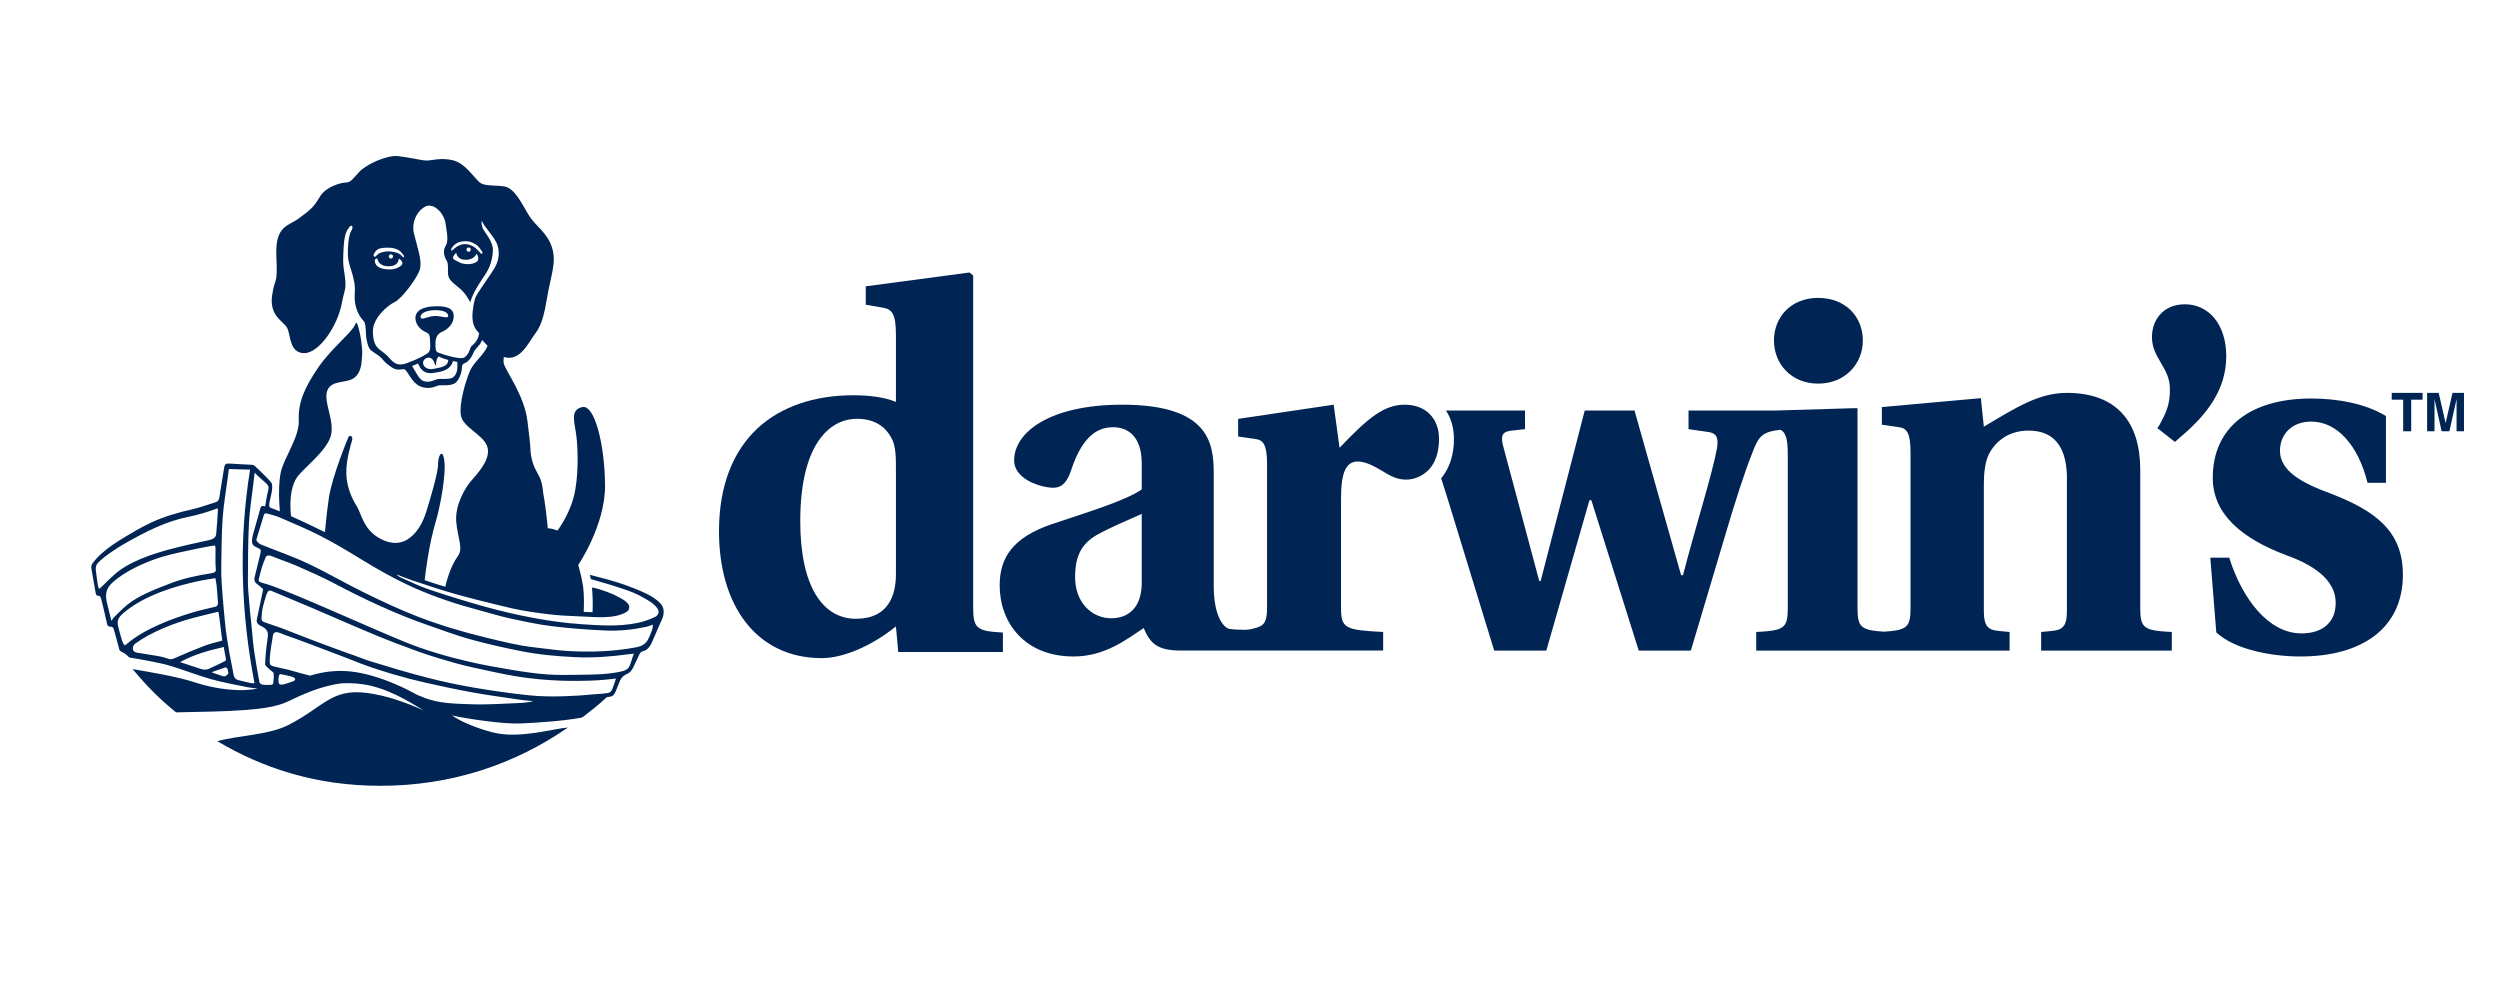
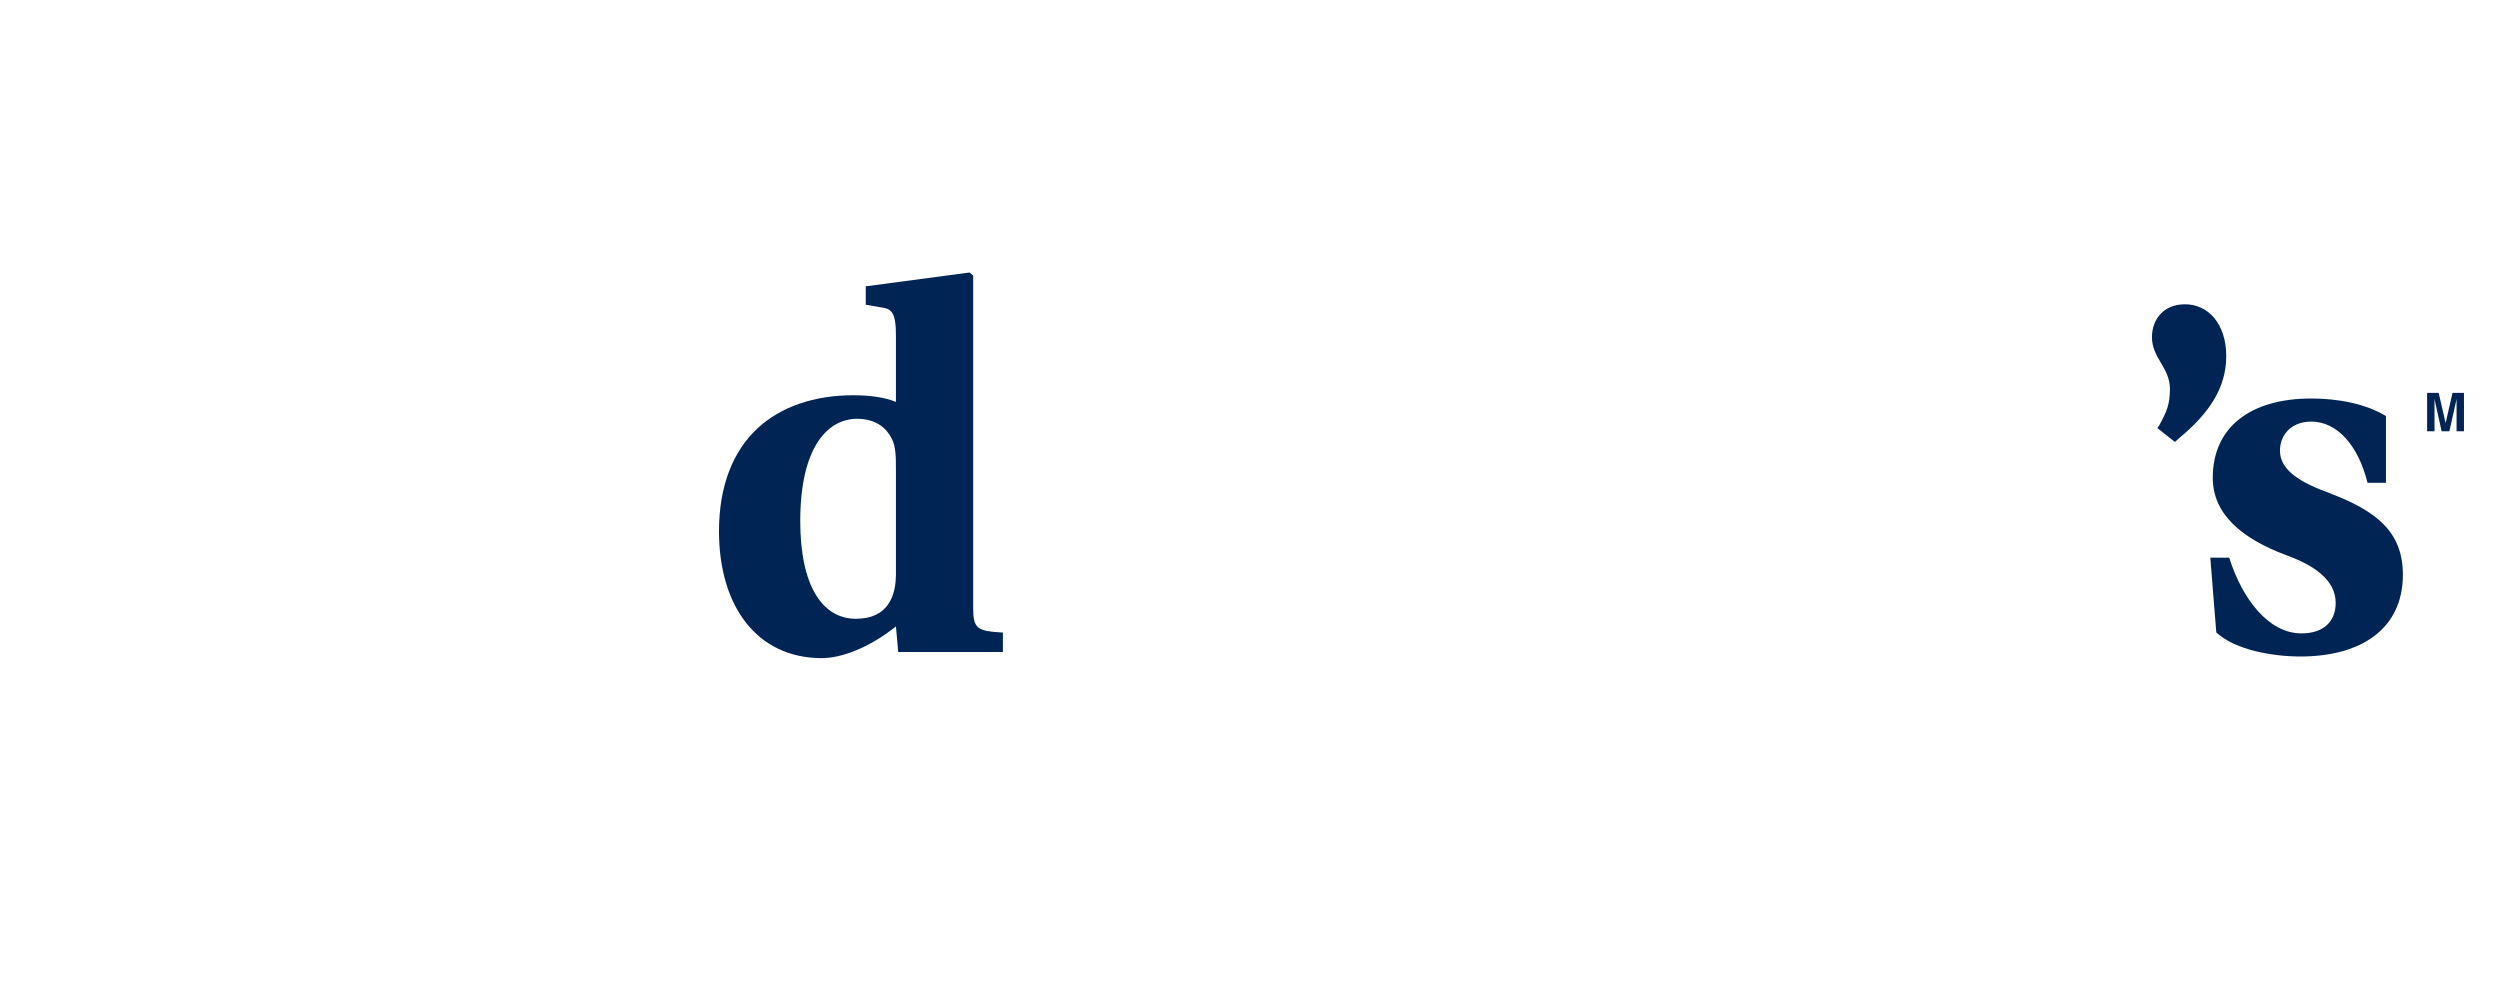
<svg xmlns="http://www.w3.org/2000/svg" viewBox="0 0 1204.57 473.59" version="1.1" width="1204.57" height="473.59">
  <defs>
    <style>
      .cls-1 {
        fill: #002554;
      }
    </style>
  </defs>
  <g>
    <g id="eyes_purple">
      <g>
        <g>
          <g>
            <g>
              <path d="M1045.53,187.44c0-10.39-8.66-14.87-8.66-25.02,0-8.26,5.38-15.81,15.91-15.81,11.23,0,19.89,9.44,19.89,25.02s-8.64,27.8-22.59,39.38c-.74.62-2.11,1.94-2.11,1.94l-8.51-6.69s.75-.96,1.03-1.49c3.51-6.5,5.03-9.94,5.03-17.32Z" class="cls-1" />
              <path d="M1074.09,268.67c6.23,19.83,18.94,36.52,34.77,36.52,10.55,0,16.54-5.56,16.54-14.75,0-11.61-11.75-18.62-23.98-22.98-21.1-7.98-35.25-19.59-35.25-37.24,0-24.42,18.22-38.21,47.48-38.21,12.47,0,26.13,2.42,35.97,8.47v32.16h-8.87c-4.56-18.38-14.86-29.5-27.09-29.5-9.83,0-15.11,6.53-15.11,14.03,0,9.67,10.31,15.48,24.22,20.56,22.06,8.47,35.01,18.38,35.01,39.18,0,26.12-20.14,39.41-49.39,39.41-13.43,0-31.41-3.14-40.52-11.6l-2.88-36.03h9.11Z" class="cls-1" />
              <path d="M364.9,206.47c11.34-10.6,27.6-16.02,46.08-16.02,8.38,0,15.28.99,20.7,3.2v-32.53c0-9.86-1.97-12.07-5.91-12.81l-8.63-1.48v-8.88l50.03-6.65,1.73,1.48v159.94c0,10.35,1.97,11.33,14.33,12.07v9.37h-50.43l-1.11-12.32c-13.31,10.59-26.61,15.27-35.73,15.27-31.29,0-49.53-25.13-49.53-61.11,0-22.18,6.9-38.69,18.48-49.53ZM412.46,298.14c15.77,0,19.22-11.58,19.22-21.44v-50.76c0-5.17,0-10.84-1.97-14.54-2.46-4.93-7.39-9.61-16.76-9.61-13.8,0-27.36,13.07-27.36,49.29,0,31.54,10.84,47.07,26.86,47.07Z" class="cls-1" />
            </g>
-             <path d="M676.82,194.99c-9.91,0-17.7,6.37-31.39,20.77l-2.83-20.77-46.03,6.84v8.5l8.26,1.18c3.78.48,5.67,2.6,5.67,12.04v68.96c0,6.52-.95,8.85-5.41,10.05-1.21.32-2.58.82-5.33.9-1.57.04-5.74-.15-7.28-.42-3.16-.56-7.67-6.63-7.67-20.55v-54.46c0-14.63-2.36-33.04-44.14-33.04-34.7,0-52.03,13.21-52.03,26.82,0,9.42,13.4,13.19,18.84,13.19,4.61,0,6.91-3.35,8.59-8.37,5.86-17.8,13.75-20.78,20.36-20.78s13.69,4.01,13.69,17.47v12.51c-8.26,5.67-28.09,11.56-43.43,16.76-18.65,6.37-25.02,16.05-25.02,29.5,0,17.7,11.8,34.22,35.64,34.22,15.11,0,25.49-8.26,33.75-13.69,3.07,7.31,6.51,10.83,17.84,10.83h97.54v-8.95c-18.17-.95-20.3-1.65-20.3-11.56v-52.87c0-12.27,2.36-17.7,8.03-17.7,3.78,0,7.32,1.88,12.51,4.95,3.07,1.89,6.37,3.78,10.86,3.78,4.72,0,9.44-2.6,12.04-6.14,2.6-3.54,3.78-8.26,3.78-13.45,0-10.15-6.61-16.52-16.52-16.52ZM550.11,281.85c-.47,12.75-8.26,16.05-14.63,16.05-9.21,0-17.47-7.32-17.47-19.83,0-11.1,3.78-16.53,10.86-20.54,7.32-4.01,15.58-7.31,21.24-9.91v34.22Z" class="cls-1" />
          </g>
          <g>
-             <path d="M1031.23,292.94v-67.29c-.23-22.19-11.23-36.35-35.34-36.35-13.57,0-24.57,7.08-40.02,16.29l-1.44-13.75-47.7,4.3v8.5l8.19,1.18c3.75.48,5.62,2.6,5.62,12.04v75.08c0,9.27-1.64,10.7-12.77,11.42-11.13-.72-12.77-2.15-12.77-11.42v-96.27h-1.64l-37.88,1.14h-41.9v8.97l9.82,1.41c4.11.71,4.57,3.31,3.88,7.79-2.06,11.8-10.66,38.99-16.37,61.17h-.91l-22.45-79.35h-23.98l-21.24,82.14h-.68l-17.36-64.91c-1.37-5.2-.46-7.08,4.11-7.56l6.4-.71v-8.97h-38.1c2.47,3.77,3.85,8.43,3.85,13.69,0,6.98-1.79,13.11-5.18,17.72-.31.42-.64.83-.98,1.23,1.97,6.05,3.58,11.36,6.37,20.48l19.18,62.55h25.12l20.78-72.46h.91l22.84,72.46h25.12l16.44-55.23c4.8-16.28,9.59-31.15,13.02-39.65,3.1-8.34,4.71-10.48,13.66-11.51,2.38,1.1,3.57,3.97,3.57,11.5v74.37c0,9.91-1.87,10.86-15.21,11.56v8.97h122.09v-8.97l-4.92-.47c-4.91-.48-7.49-1.65-7.49-9.44v-61.63c0-5.19.7-10.62,2.34-13.92,3.04-6.14,9.36-11.57,19.19-11.57,11.93,0,18.02,7.32,18.49,21.48v65.64c0,7.79-2.58,8.96-7.49,9.44l-4.92.47v8.97h62.95v-8.97c-13.34-.71-15.21-1.65-15.21-11.56Z" class="cls-1" />
-             <path d="M876.04,184.84c12.87,0,21.53-9.44,21.53-20.77s-8.19-20.53-21.53-20.53-21.3,9.44-21.3,20.53,8.19,20.77,21.3,20.77Z" class="cls-1" />
-           </g>
+             </g>
        </g>
-         <path d="M318.21,290.73c-1.92-2-4.29-3.48-6.59-4.59s-4.66-2.19-10.53-4.34c-1.27-.47-6.04-2-8.59-2.66-1.51-.4-6.97-1.86-8.3-2.18,0,.02.01.05.02.08.15.62.31,1.29.48,2,6,1.69,10.45,2.94,17.45,5.37,4.82,1.67,7.12,3.11,10.45,5.07,1.65.97,3.14,2.19,4.26,3.84,1.13,1.67.05,3.3-1.15,3.89-2.75,1.35-5.73,2.35-8.71,2.96-8.94,1.82-18.01,1.18-26.99.57-7.61-.52-15.23-1.56-22.73-2.96-7.94-1.48-15.63-3.25-23.64-5.47-9.07-2.52-17.97-5.29-26.84-8.27-4.62-1.55-9.06-3.68-13.52-5.7-.84-.38-1.79-.91-2.06-1.51,2.09.79,5.11,2.05,7.24,2.74,6.41,2.1,12.79,4.3,19.27,6.16,7.51,2.15,15.08,4.08,22.68,5.89,4.22,1,8.07,2.08,15.48,3.21,9.35,1.42,15.17,1.79,17.67,1.88,5.34.19,8.74.48,13.43.64,5.02.17,9.17-.13,12.49-1.38,3.32-1.24,3.52-1.98,3.72-3.45.18-1.31-1.79-2.91-2.93-3.61-1.14-.7-2.42-1.38-4.78-2.54-2.98-1.29-8.24-3.13-10.26-3.28,0,0,.33,3.72.37,6.37.03,2.15-.06,4.64-.1,5.51-1.17-.02-2.59-.07-4.25-.14.11-2.54.27-8.15-.27-12-.71-5.1-2.37-10.61-2.37-10.61,0,0,13.06-19.15,12.92-38.42-.14-19.27-4.94-39.08-11.02-37.66-6.09,1.42-3.58,7.44-2.77,14.13.81,6.69,1.08,19.95-1.28,29.07-2.37,9.13-7.84,16.29-7.84,16.29,0,0-1.01-.41-2.3-.74-1.28-.34-2.37-.34-2.37-.34,0,0-.81-8.59-1.76-14.4-.1-.63-.24-1.34-.39-2.08-.21-1.98-.44-3.65-.67-4.74-1.17-5.56-4.45-6.74-5.44-15.3,0,0,0,.02-.01.02-.16-4.44-.83-9.12-1.55-15.23-1.42-11.97-10.1-23.53-11.32-27.39-.26-.83-.26-2.05-.1-3.46,1.04.33,2.1.49,3.17.4,5.33-.5,8.39-6.43,10.82-9.95,2.43-3.52,4.63-5.37,6.66-17.67,2.03-12.31,4.85-17.94,2.68-25.24-2.16-7.3-7.86-10.51-10.97-15.37-3.11-4.87-6.9-13.66-12.17-14.33-5.27-.68-8.92-.14-11.36-1.62-2.43-1.49-7.03-9.47-13.25-10.95-6.22-1.49-10.19.24-13.03.1-2.84-.14-8.2-1.59-13.61-2.13s-15.28,4.06-18.53,7.57c-3.25,3.52-4.19,5.14-6.36,5.14s-9.87,1.89-12.85,7.17c-2.98,5.27-5.47,6.8-10.21,10.32-4.73,3.52-11.22,3.25-10.55,17.99.68,14.74-.65,9.52-2.03,18.8-1.5,10.06,5.47,12.54,7.23,15.78,1.76,3.25.95,12.04,8.11,12.17,7.17.14,16.23-12.98,18.26-24.21.57-3.14,1.47-5.72,1.7-7.57.18-3.01-.37-6.14-.72-8.32-.41-2.56-.48-4.81-.1-11.36.39-6.55,1.8-8.13,2.98-9.53.91-1.07,1.96.05.61,2.17-1.35,2.12-1.72,8.79-1.56,11.77.22,4.28,2.01,7.44,2.78,11.58.02.11.02.21.04.32.44,1.41.69,3.46.48,6.35-.54,7.57,2.84,11.76,4.33,13.39.74.8,1,2.86,1.07,6.41.03,1.63.83,6.39,2.4,7.64,1.79,1.43,3.8,2.34,5.23,3.95,1.76,1.98,1.93,2.21,4.59,4.12,3.53,2.53,5.77.09,6.91,1.5,2.16,2.7,3.79,7.03,8.17,8.2,4.38,1.17,6.84-.91,8.2-.94,1.36-.04,5.97.38,7.74-1.25,1.78-1.62,2.95-4.91,2.98-7.25.04-2.34,1.53-1.79,2.94-3.14,1.33-1.27,1.99-2.49,2.93-4.65.38-.87,2.11-2.52,2.77-3.43.79-1.1,1.05-2.1,1.05-2.1.81.88,1.72,1.86,2.71,2.83-1.65,4.22-6.62,7.77-8.44,11.93-2.14,4.9-5.38,15.82-4.46,21.54.92,5.72,10.31,9.09,12.56,14.6,2.25,5.51-3.27,12.15-7.05,16.34s-8.35,12.56-7.74,20.26c.61,7.71,3.54,12.9.81,16.63-3.76,5.14-5.62,12.72-6.07,14.77-1.68-.49-3.08-.9-4.07-1.21-1.8-.56-3.83-1.23-5.88-1.94.38-3.49,1.98-17.07,5.33-28.2,1.96-6.51,5.25-22.92,4.06-30.02-.88-5.21-2.93-2.08-2.93,2.38s-4.44,18.75-5.41,21.95c-.97,3.2-2.73,8.22-6.44,11.92-3.17,3.17-8.27,6.2-16.27,1.82-7.99-4.38-8.89-12.17-11.04-15.5-2.15-3.34-4.98-9.16-5.05-15.97-.07-6.81,2.25-13.85,2.8-15.93.56-2.09-1.33-2.41-1.75-1.49,0,0-7.88,18.74-9.44,29.33-1.1,7.45-1.73,14.55-1.9,16.57-5.54-2.76-11.41-5.52-16.36-7.72-.12-.87-.23-2.23-.27-4.36-.1-5.32.63-10.8,3.34-14.62,2.71-3.81,14.11-12.46,16.11-19.69,2.01-7.23-3.71-16.36-1.71-21.78,2.01-5.42,9.43-3.31,13.15-6.32,3.71-3.01,3.37-8.27,3.67-11.18.16-1.51-.22-4.15-.51-6.87-.02-.08-.04-.18-.06-.32-.23-1.7-1.1-5.86-1.89-7.75-.27-.65-.84.23-1.02.69-1.42,3.65-11.2,11.17-17.53,20.35-6.75,9.79-9.91,17.15-9.53,25.56.37,8.33-7.3,18.26-8.72,25.35-.8,4.02-1.01,9.53-.61,15.82.08,1.2.14,2.11.2,2.8-1.46-.6-2.73-1.1-3.74-1.45-.26-.05-.47-.12-.65-.22-.68-.39-.91-.89-.62-2.52.36-2.01.99-3.98,1.23-6,.15-1.26.26-2.98-.43-3.79-2.37-2.75-5.08-5.21-7.71-7.74-.37-.36-.95-.66-1.45-.7-3.7-.23-7.4-.32-11.09-.61-1.56-.12-2.15.48-2.37,1.91-.73,4.72-1.58,9.42-2.27,14.14-.19,1.34-.66,2.24-1.98,2.64-3.74,1.13-7.42,2.52-11.22,3.38-6.71,1.52-13.27,3.39-19.54,6.29-1.44.67-2.84,1.37-4.23,2.1-.76.44-2.86,1.58-2.86,1.58-7.09,4.13-16.37,9.23-21.34,16.06-.44.6-.68,1.56-.57,2.29.59,3.81,1.36,7.59,1.99,11.39.18,1.09.21,2.01,1.72,1.95.32-.01.87.81,1,1.32.95,3.85,2.03,8.25,2.85,12.13.22,1.05.64,1.43,1.7,1.41.48,0,1.27.37,1.39.74,1.13,3.54,1.76,6.56,2.85,10.29.02.07.14.31.18.37.74.96,1.63.88,2.82,1.83.54.43.95.78,1.35,1.23.11.12.37.39.72.45,5.78.97,14.51,2.41,20.12,4.15,6.43,2,12.71,4.47,19.18,6.29,5.65,1.59,11.48,2.59,17.24,3.79,1.61.34,3.26.47,4.9.7-.02.2-5.7.84-8.51.76-8.44-.24-15.27-1.68-22.65-4.07-7.67-2.49-21.07-4.73-28.98-6.09,7.77,9.23,13.35,14.66,20.96,20.86,26.66-.5,44.43-.84,53.42-5.05,6.91-3.23,15.84-7.67,26.44-8.95,2.96-.14,6.21-.07,9.85.42,11.67,1.55,22.6,8.33,29.63,12.68-8.37-3.81-18-7.26-27.27-8.45-17.16-2.2-20.56,6.37-37.51,15.22-9.85,5.14-24.04,5.07-34.69,8.02,21.65,12.81,47.13,21.49,78.69,21.49,33.9,0,64.47-10.24,90.11-27.99.05-.04,0-.06-.07-.06-6.15.35-22.94,5.52-35.58,2.42-6.66-1.63-15.32-4.88-20.08-8.3,6.73,1.61,24.65,4.22,32.58,3.91,7.93-.31,20.07-1.1,29.61-2.76.18-.03.82-.31.95-.42,3.97-3.11,7.5-5.79,11.23-9.31.55-.52,2.37-.12,3.35-1.12.16-.17.88-1.12,1.06-1.61,0,0,1.46-3.74,2.1-5.23.75-1.76,1.9-2.8,3.8-3.61.94-.4,1.81-1.39,2.31-2.33,1.36-2.54,2.1-4.56,3.42-7.12.35-.69,1.01-1.23,1.67-1.35,2.46-.45,3.86-3.15,4.67-5.16,1.53-3.78,3.04-6.83,4.61-10.59.93-2.23,1.05-5.2-.92-7.24ZM218.04,118.97c.48-.62,1.28-1.39,2.1-1.84.79-.43,2.5-.95,4.32-.93,1.81.02,3.21.62,4.8,1.57,1.62.98,2.72,3.05,3.13,3.63.41.57-.38,1.26-.86.57-.46-.66-1.19-1.31-2.22-2.31s-3.25-2.01-4.99-2.03c-1.77-.02-2.67.38-3.66.89-.98.51-2.32,1.73-2.57,2-.24.25-.79.16-.78-.18.01-.26.25-.75.73-1.37ZM229.5,122.3c1.15,1,1.17,2.84.45,3.6-.81.85-2.8,1.42-4.67,1.38-1.87-.04-3.33-.49-4.02-.93-.69-.45-3.05-1.18-3.01-2.19.03-.65.9-1.74,1.53-2.43.29,1.53,1.32,3.46,4.64,3.45,2.86,0,4.77-1.58,5.08-2.87ZM224.77,120.26c0-.57.46-1.03,1.03-1.03s1.03.46,1.03,1.03-.46,1.03-1.03,1.03-1.03-.46-1.03-1.03ZM180,122.79c.18-.65.94-2.02,2.14-2.72.87-.51,2.6-.73,4.81-.75,2.21-.02,3.96.53,5.17,1.24s2.2,2.24,2.5,2.67c.34.48-.21,1.05-.56.56-.39-.54-1.09-1.14-1.67-1.5-.58-.36-2.33-.92-4.08-1.12-1.75-.19-3.13.1-4.3.39s-2.23,1.07-2.82,1.82-1.36.04-1.19-.58ZM192.15,124.6c.65.37,1.57,1.05,1.74,2.05.16.99-1.14,1.8-1.82,2.11-.68.32-1.92,1.14-4.52,1.06-2.6-.07-3.68-.36-5.12-1.14-1.43-.78-1.77-2.11-1.84-2.84-.07-.73.22-1.31,1.24-1.29,0,0,0,0,0,0,.21,1.39,1.31,3.76,5.41,3.76,4.33,0,4.84-2.64,4.9-3.72ZM187.34,123.55c0-.57.46-1.03,1.03-1.03s1.03.46,1.03,1.03-.46,1.03-1.03,1.03-1.03-.46-1.03-1.03ZM220.37,177.1c-.03,1.67-.62,4.07-2.68,5.03-.07.05-.8.45-3.59.45-.42,0-.81,0-1.14-.01-.3,0-.57-.01-.79-.01h-.33c-1.01.03-1.87.35-2.7.67-.91.34-1.84.69-3.02.69h0c-.58,0-1.17-.08-1.81-.25-1.81-.48-3.11-2.77-4.37-4.99-.44-.78-.9-1.57-1.4-2.32.84-.33,1.99-.8,2.87-1.23.46,1.06.97,2.03,1.47,2.6,1.61,1.82,3.43,2.38,6.44,1.89,2.67-.43,7.76-.99,8.92-5.65.9.19,1.66.33,2.12.41,0,.11,0,.23,0,.33.03.49.03,1.78.02,2.39ZM209.88,176.1c.52-.15-.11-1.92.99-3.75.12-.21.33-.41.57-.61,1.07.68,2.83,1.26,4.54,1.71-.03.25-.05.51-.09.75-.35,2.1-3.06,2.83-6.09,3.35-1.15.2-2.45.67-4.15-.13-1.7-.81-2.29-2.69-1.42-3.87.76-1.04,2.35-1.65,3.5-.92,1.7,1.08,1.82,3.56,2.14,3.47ZM202.65,152.7c-.1-1.87,3.06-3.17,6.59-3.24,3.53-.07,6.59.63,6.72,2.77.09,1.55-3.77-.2-6.85.03-3.27.24-6.36,2.38-6.46.44ZM229.04,143.48c-.85,2.29-1.26,5.99-1.44,8.33.02,1.57.15,3.28.54,4.46.91,2.74,2.74,4.26,2.74,4.26-.71,4.67-3.53,5.72-3.99,6.59-.46.86-.92,3.68-3.16,5.11-1.76,1.13-9.16-1.01-12.67-2.37-.03-.01-.05-.02-.08-.04-1.15-.44-1.2-2.19-1.15-4.8.06-2.79,1.35-4.17,2.59-4.88,2.96-1.15,5.6-3.57,6.09-6.59.7-4.25-1.95-6.14-8.58-6-6.63.14-10.32,2.44-9.7,6.56.44,2.9,2.76,5.07,5.32,6.1,1.73.87,1.55,1.81,1.75,5.99.13,2.71-.56,3.48-1.42,4.13-1.91,1.35-5.28,2.94-9.69,4.59-6.49,2.43-7.5-2.13-11.05-4.77-3.55-2.64-5.27-3.65-5.48-10.24-.2-6.59,7.1-12.78,10.55-14.4,3.45-1.62,11.26-12.07,12.17-16.02.91-3.96-.81-8.72-2.84-16.63-2.03-7.91,4.05-13.79,7.1-13.79,4.26,0,7.61,5.11,8.04,8.51.6,4.66,1.69,8.51-.11,11.21-1.31,1.97-.44,5.16.57,6.66,1.23,1.85.32,5.16.93,7.69.61,2.54,4.46,4.67,6.9,7.2,1.36,1.42,2.69,3.6,3.6,5.25,1.65-5.29,4.96-9.87,7.21-13.3,2.29-3.49,3.38-6.76,3.71-11.34.33-4.58-4.25-9.27-4.91-11.02-.65-1.75-.98-4.8.11-2.51,1.09,2.29,5.67,6.98,6.87,10.36,1.2,3.38,1,7.22-.96,10.82-1.96,3.6-8.6,12.31-9.56,14.87ZM48.2,283.47c-.41.4-.61.01-.69-.19-.16-.39-.27-.82-.34-1.26,0,0-.01,0-.02,0-.08-.41-1.01-7.05-1.01-7.59,0-.05,0-.08,0-.08h.01c.02-1.07.16-2.18.94-3.03,2.45-2.7,8.8-7.04,13.09-9.46,9.86-5.56,19.51-10.63,30.63-12.84,4.76-.95,9.51-2.44,14.09-4.11.09.6.15,1.17.05,1.66-.14,2.24-.53,8.59-.77,10.63-.01.12-.03.24-.05.35-.02.13-.04.22-.05.26-.39,1.43-1.7,2.08-3.46,2.46-5.92,1.29-11.85,2.58-17.72,4.11-9.21,2.41-20.8,6.12-27.94,12.63-2.31,2.1-4.55,4.29-6.75,6.44ZM54.62,297.72c-.29.29-.46.71-.63,1.13-.08.19-.31.28-.43-.18-.44-1.74-1.54-6.14-2.09-8.5-.7-2.97-.68-6.26,2.33-9.1,6.08-5.75,16.01-10.21,24.01-12.68,5.68-1.75,11.58-2.78,17.39-4.07,2.41-.54,4.86-.93,7.29-1.37.37-.07.76-.08,1.13-.11.13.35.18.65.19.91h0s0,.04,0,.1c0,0,0,.02,0,.02.01.63.08,3.65,0,5.69-.06,1.74.1,3.55.17,4.53.02.15.02.28.02.41,0,.11,0,.19,0,.25,0,0,0,0,0,0-.13.97-1.01,1.27-2.33,1.48-6.73,1.05-13.4,2.46-19.78,4.93-6.48,2.5-15.43,5.9-20.74,10.37-2.29,1.93-4.4,4.09-6.54,6.2ZM61.03,310.34c-.26.22-.55.4-.9.65-.28-.31-.51-.62-.71-.95-.02-.02-.03-.03-.05-.05-.05-.08-.1-.18-.15-.3-.17-.34-.31-.68-.39-1.02-.69-2.05-1.57-5.54-1.86-6.68-.02-.08-.04-.15-.06-.23-.02-.09-.04-.15-.04-.15h0c-.64-2.94.5-4.48,3.09-6.63,9.76-8.11,24.2-12.61,36.5-15.17,2.42-.5,4.88-.82,7.31-1.23.09.28.13.53.16.76,0,0,0,0,0,0,.17.77.5,3.43.5,3.43l.58,7.4c.01.12.03.25.03.37v.1s0,0,0,0c0,.13,0,.27-.02.39-.08.48-.61,1.14-1.06,1.26-3.37.89-6.81,1.53-10.15,2.51-10.96,3.22-24.04,8.11-32.81,15.53ZM81.11,317.43c-1.16-.42-2.37-.74-3.58-1.05-1.62-.4-9.65-1.52-11.48-1.91-.1-.02-.2-.03-.3-.05-.07-.02-.14-.04-.2-.06-.02,0-.06-.01-.08-.02,0,0,0,0-.01,0-1.06-.34-1.46-1.1-1.46-2,0-.72.44-1.69,1.01-2.11,7.58-5.61,18.76-10.01,27.94-12.45,3.74-.99,8.26-2.1,12.02-2.98.4-.1.35.68.45.99.1.6.5,3.11.84,6.38.27,2.65.64,5.01.64,5.01.06.51.11,1.01.17,1.5-2.82.79-5.58,1.37-8.19,2.35-4.77,1.81-9.49,3.78-14.16,5.85-1.22.54-2.19,1.07-3.6.55ZM100.44,322.32c-.78.34-1.8.38-2.65.24-.51-.08-1.01-.24-1.54-.42,0,0-.01,0-.02,0-.57-.17-2.63-.86-4.36-1.45-.24-.04-.5-.11-.77-.22-.29-.12-.58-.23-.88-.33-.18-.06-.35-.12-.49-.17-.9-.3-1.85-.58-2.95-.93,6.73-3.77,13.77-5.6,21.07-7.32.02.23.03.41.05.57l.75,4.17s.01,0,.02,0c.05.35.1.63.14.88h0c.17.86-.19,1.08-.35,1.16-2.74,1.34-5.34,2.66-8.01,3.83ZM109.56,325.07c-.81.78-1.4,1.07-2.84.53-.99-.37-3.65-1.21-4.73-1.73,2.36-.76,4.49-1.66,6.58-2.26.34-.1.85.3.99.59.1.2.36,1.28.46,1.79.11.57-.33.96-.45,1.07ZM121.72,329.19s-.01,0-.02,0c-.08,0-.18-.01-.3-.02-.47-.03-.85-.09-1.15-.19-1.75-.35-4.32-1.02-5.12-1.22,0,0,0,0,0,0-2.67-.43-2.58-2.94-2.97-4.8-1.1-5.17-2.02-10.39-2.83-15.61-.59-3.79-.94-7.62-1.3-11.45-.46-4.9-.89-9.81-1.21-14.72-.19-2.95-.25-5.92-.2-8.88.15-7.6.13-15.21.67-22.78.47-6.58,1.63-13.11,2.48-19.67.17-1.29.34-2.58.5-3.85,3.45.09,6.8.18,10.22.28-5.57,34.6-4.42,68.81,2.14,102.93-.34,0-.64-.01-.91-.03ZM131.63,329.41c-.03.25-.78.57-1.2.58-1.37.04-2.75.07-4.09-.14-.52-.08-1.26-.73-1.35-1.22-.94-5.09-1.86-10.19-2.59-15.31-.68-4.8-.91-9.66-1.49-14.47-.36-2.97-.61-5.95-.85-8.93-.27-3.38-.63-6.79-.61-10.18.06-9.21.04-18.44.5-27.64.31-6.21,1.36-12.38,2.07-18.57.21-1.78.41-3.57.67-5.8.65.67,1.03,1.09,1.44,1.46,1.17,1.07,2.33,2.16,3.54,3.18,1.17.98,2.07,1.9,1.59,3.72-.67,2.54-1.01,5.18-1.52,7.88-.31-.06-.58-.12-.84-.17-.61-.12-1.2.25-1.37.84-1.25,4.4-2.48,8.69-3.66,13-.28,1.03-.47,2.12-.47,3.18,0,1.3.66,2.22,1.97,2.78,2.59,1.12,2.57,1.19,1.93,3.83-.87,3.55-1.76,7.1-2.61,10.65-.31,1.29-.12,2.4,1.1,3.25,1.1.77,2.07,1.72,3.02,2.52-1.04,4.95-2.05,9.79-3.06,14.62-.37,1.78.86,2.54,2.13,3.25.34.19.74.26,1.05.48,2.18,1.54,2.42,2.82,1.99,5.6-.61,4.03-1.04,8.11-1.18,12.18-.03.87,1.48,1.82,2.32,2.69.6.63,1.73,1.14,1.8,1.8.19,1.61-.05,3.29-.24,4.92ZM142.19,327.42c-.12.28-.32.51-.54.7-1.36.48-2.71.95-4.07,1.39-.13.03-.25.06-.38.09-1.2.32-2.81.72-2.98-.92-.18-1.71.08-3.97.92-3.86.33.04,4.56.86,5.65,1.27.55.21,1.65.71,1.39,1.31ZM254.49,338.33c-1.6.22-2.78.35-3.98.39-7.71.28-15.43.9-23.13.62-8.11-.29-16.46-.28-24.06-3.61-.73-.32-1.43-.59-2.12-.84-6.35-3.5-14.33-7.21-22.98-9.57-12.31-3.36-21.1-2.08-28.87.23-3.1-.74-7.37-2.05-10.38-2.83-2.34-.6-4.74-1.01-7.08-1.61-.69-.18-1.74-.67-1.82-1.16-.23-1.28-.02-2.65.03-4.25,0,0,0,0,.02,0,.18-2.21.9-6.61,1.26-8.7,0-.12,0-.25.04-.4.04-.23.09-.44.15-.64,0,0,0-.01,0-.01,0-.01,0-.02.01-.04,0-.01,0-.03.01-.04.01-.03.02-.06.03-.09.22-.6.55-1.01,1.07-1.15.64-.17,1.84.17,2.68.52.26.14.63.3,1.13.49.02,0,.03.01.05.02.25.09.52.19.83.3,5.69,1.94,17.51,6.46,28.15,10.51,0,0,0,0,0,0,.61.23,1.21.46,1.81.69,3.21,1.28,9.67,3.96,17.35,6.26,2.51.75,4.43,1.36,4.71,1.45,5.98,1.75,10.17,2.82,16.07,4.17,7.36,1.67,14.75,3.23,22.18,4.58,7.12,1.29,14.3,2.25,21.46,3.33,1.64.25,5.61.72,6.96.81,1.35.1.03.37-1.57.58ZM295.12,331.77c-.51,1.43-1.2,1.96-2.29,2.14-1.89.33-4.05.39-5.96.57-5.3.51-9.82.83-15.13.99-5.67.17-11.4.12-17.04-.48-8.95-.94-17.87-2.21-26.74-3.74-7.55-1.3-15.07-2.91-22.49-4.83-9.09-2.35-18.1-5.05-27.07-7.83-3.44-1.06-6.93-2.6-10.67-3.81-13.09-4.7-24.45-9.14-26.59-9.99,0,0,0,0,0,0-2.01-.79-3.94-1.59-5.91-2.31-2-.73-4.04-1.39-6.06-2.06-2.57-.85-3.2-1.05-3.16-2.64,0,0,0,0,0,0-.02-.57.23-3.34.62-5.16.27-1.29.98-3.65,1.49-5.25-.02,0-.04-.02-.06-.02.21-.5.35-.94.52-1.34,0-.03.02-.06.03-.08h0c.09-.22.19-.42.31-.61.45-.74,1-1,1.99-.58,6.41,2.75,12.88,5.38,19.3,8.11,10.09,4.3,20.11,8.77,30.25,12.97,7.11,2.95,14.31,5.69,21.56,8.29,5.19,1.86,10.5,3.39,15.79,4.94,3.35.98,6.74,1.83,10.15,2.57,6.83,1.48,13.64,3.05,20.52,4.21,15.68,2.63,30.06,2.32,35.65,2.13,5.59-.19,8.83-.57,12.66-1.01-.31,1.26-1.32,3.84-1.66,4.81ZM304.95,316.19c-.45.97-1.09,4.55-2.45,5.95,0,0-1.18.95-2.69,1.3-6.82,1.6-13.71,1.59-20.6,1.69-5.12.07-10.26.21-15.36-.16-5.52-.4-11.03-1.18-16.5-2.09-7.06-1.17-14.13-2.4-21.11-4.01-10.8-2.49-21.47-5.57-31.73-9.79-9.92-4.08-19.73-8.45-29.58-12.7-6.81-2.94-13.61-5.92-20.45-8.79-4.45-1.87-8.96-3.61-13.46-5.34-1.47-.56-3.03-.89-4.52-1.39-1.56-.52-2.04-.69-1.85-1.67h0s0-.03.02-.09c.01-.06.03-.13.05-.2.17-.7.64-2.58,1.14-4.41.6-2.2,1.39-4.11,2.02-5.7.02-.06.04-.12.07-.17,0-.02.02-.04.02-.06h0c.52-1.07,1.58-1.19,3.31-.46,3.77,1.59,7.71,2.8,11.45,4.44,6.02,2.65,12.07,5.27,17.89,8.34,14.82,7.81,29.93,14.95,45.78,20.42,6.69,2.31,13.33,4.83,20.14,6.72,7.97,2.21,16.06,4.02,24.18,5.65,8.73,1.76,17.59,2.55,26.51,2.97,8.49.4,16.82-.24,25.19-1.34.39-.05,2.29-.22,3.02-.35-.18.34-.33.8-.5,1.24h0ZM314.32,303.03c-.63,2.13-2.07,5.5-2.96,6.38,0,0-.01,0-.02.01-1.01,1.26-2.58,2.04-4.73,2.45-11.16,2.11-22.42,2.46-33.72,1.75-5.08-.32-10.12-1.14-15.19-1.68-7.87-.85-15.5-2.79-23.18-4.65-11.43-2.77-22.7-6.07-33.62-10.34-8.63-3.37-17.05-7.33-25.38-11.41-9.15-4.48-17.96-9.67-27.16-14.01-7.3-3.45-15-6.07-22.49-9.12-.81-.33-1.56-.96-2.13-1.62-.17-.19-.21-.63-.15-1.01h0c.03-.15.07-.29.13-.4.19-.61.57-1.81.88-2.9.34-1.18,1.5-4.96,2.14-7.02.02-.1.05-.22.1-.34.03-.07.05-.14.07-.21.04-.12.07-.22.1-.31.03-.1.06-.19.09-.29.01-.03.02-.08.03-.11h0c.21-.59.53-1.05,1.49-.78,2.11.6,4.29,1.09,6.29,1.96,6.46,2.8,12.97,5.5,19.23,8.7,6.45,3.31,12.73,7,18.9,10.81,8.79,5.42,17.76,10.48,27.2,14.65,9.89,4.36,20.16,7.71,30.61,10.48,4.95,1.31,9.84,2.86,14.84,3.94,6.72,1.46,13.48,2.93,20.29,3.77,8.56,1.05,17.19,1.69,25.81,2.08,6.61.3,13.22-.41,19.72-1.81.92-.2,2.16-.71,3.07-1.02.04.83-.26,2.06-.26,2.06Z" class="cls-1" />
        <g>
-           <path d="M1167.27,189.3v3.28h-5.49v15.22h-3.86v-15.22h-5.52v-3.28h14.87Z" class="cls-1" />
          <path d="M1181.69,189.3h5.52v18.5h-3.57v-12.51c0-.36,0-.86.01-1.51s.01-1.15.01-1.5l-3.48,15.52h-3.73l-3.45-15.52c0,.35,0,.85.01,1.5,0,.65.01,1.15.01,1.51v12.51h-3.57v-18.5h5.58l3.34,14.54,3.32-14.54Z" class="cls-1" />
        </g>
      </g>
    </g>
  </g>
</svg>